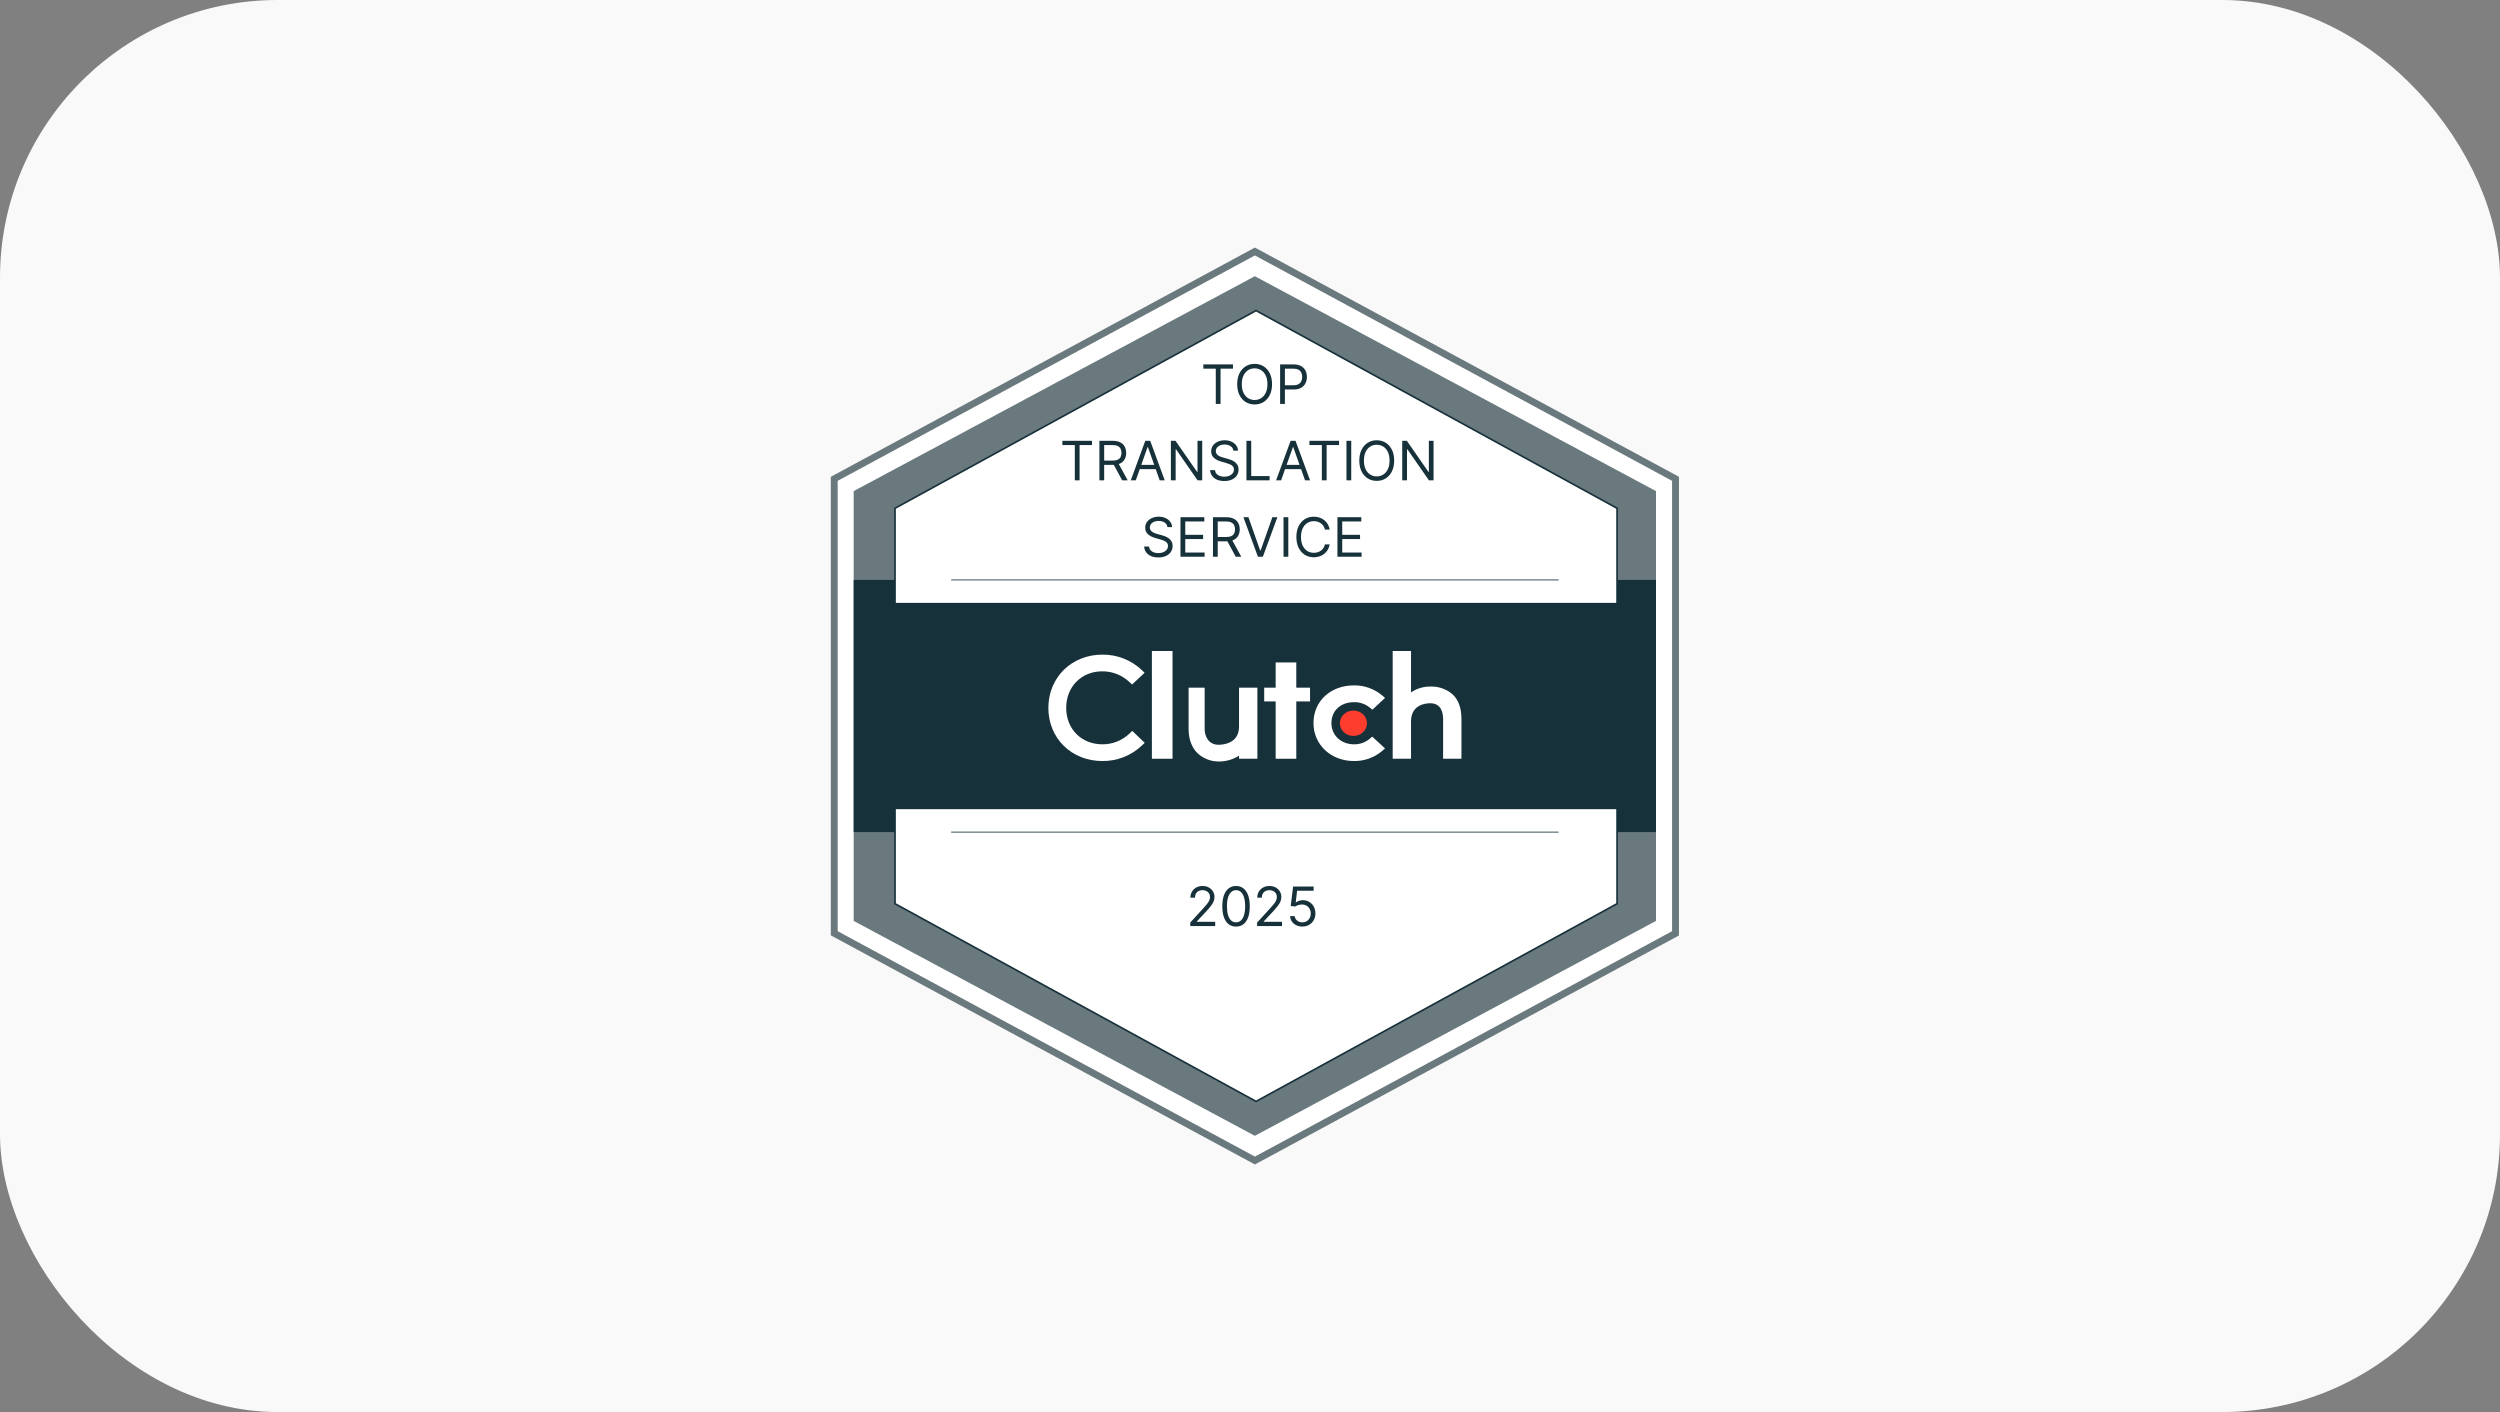
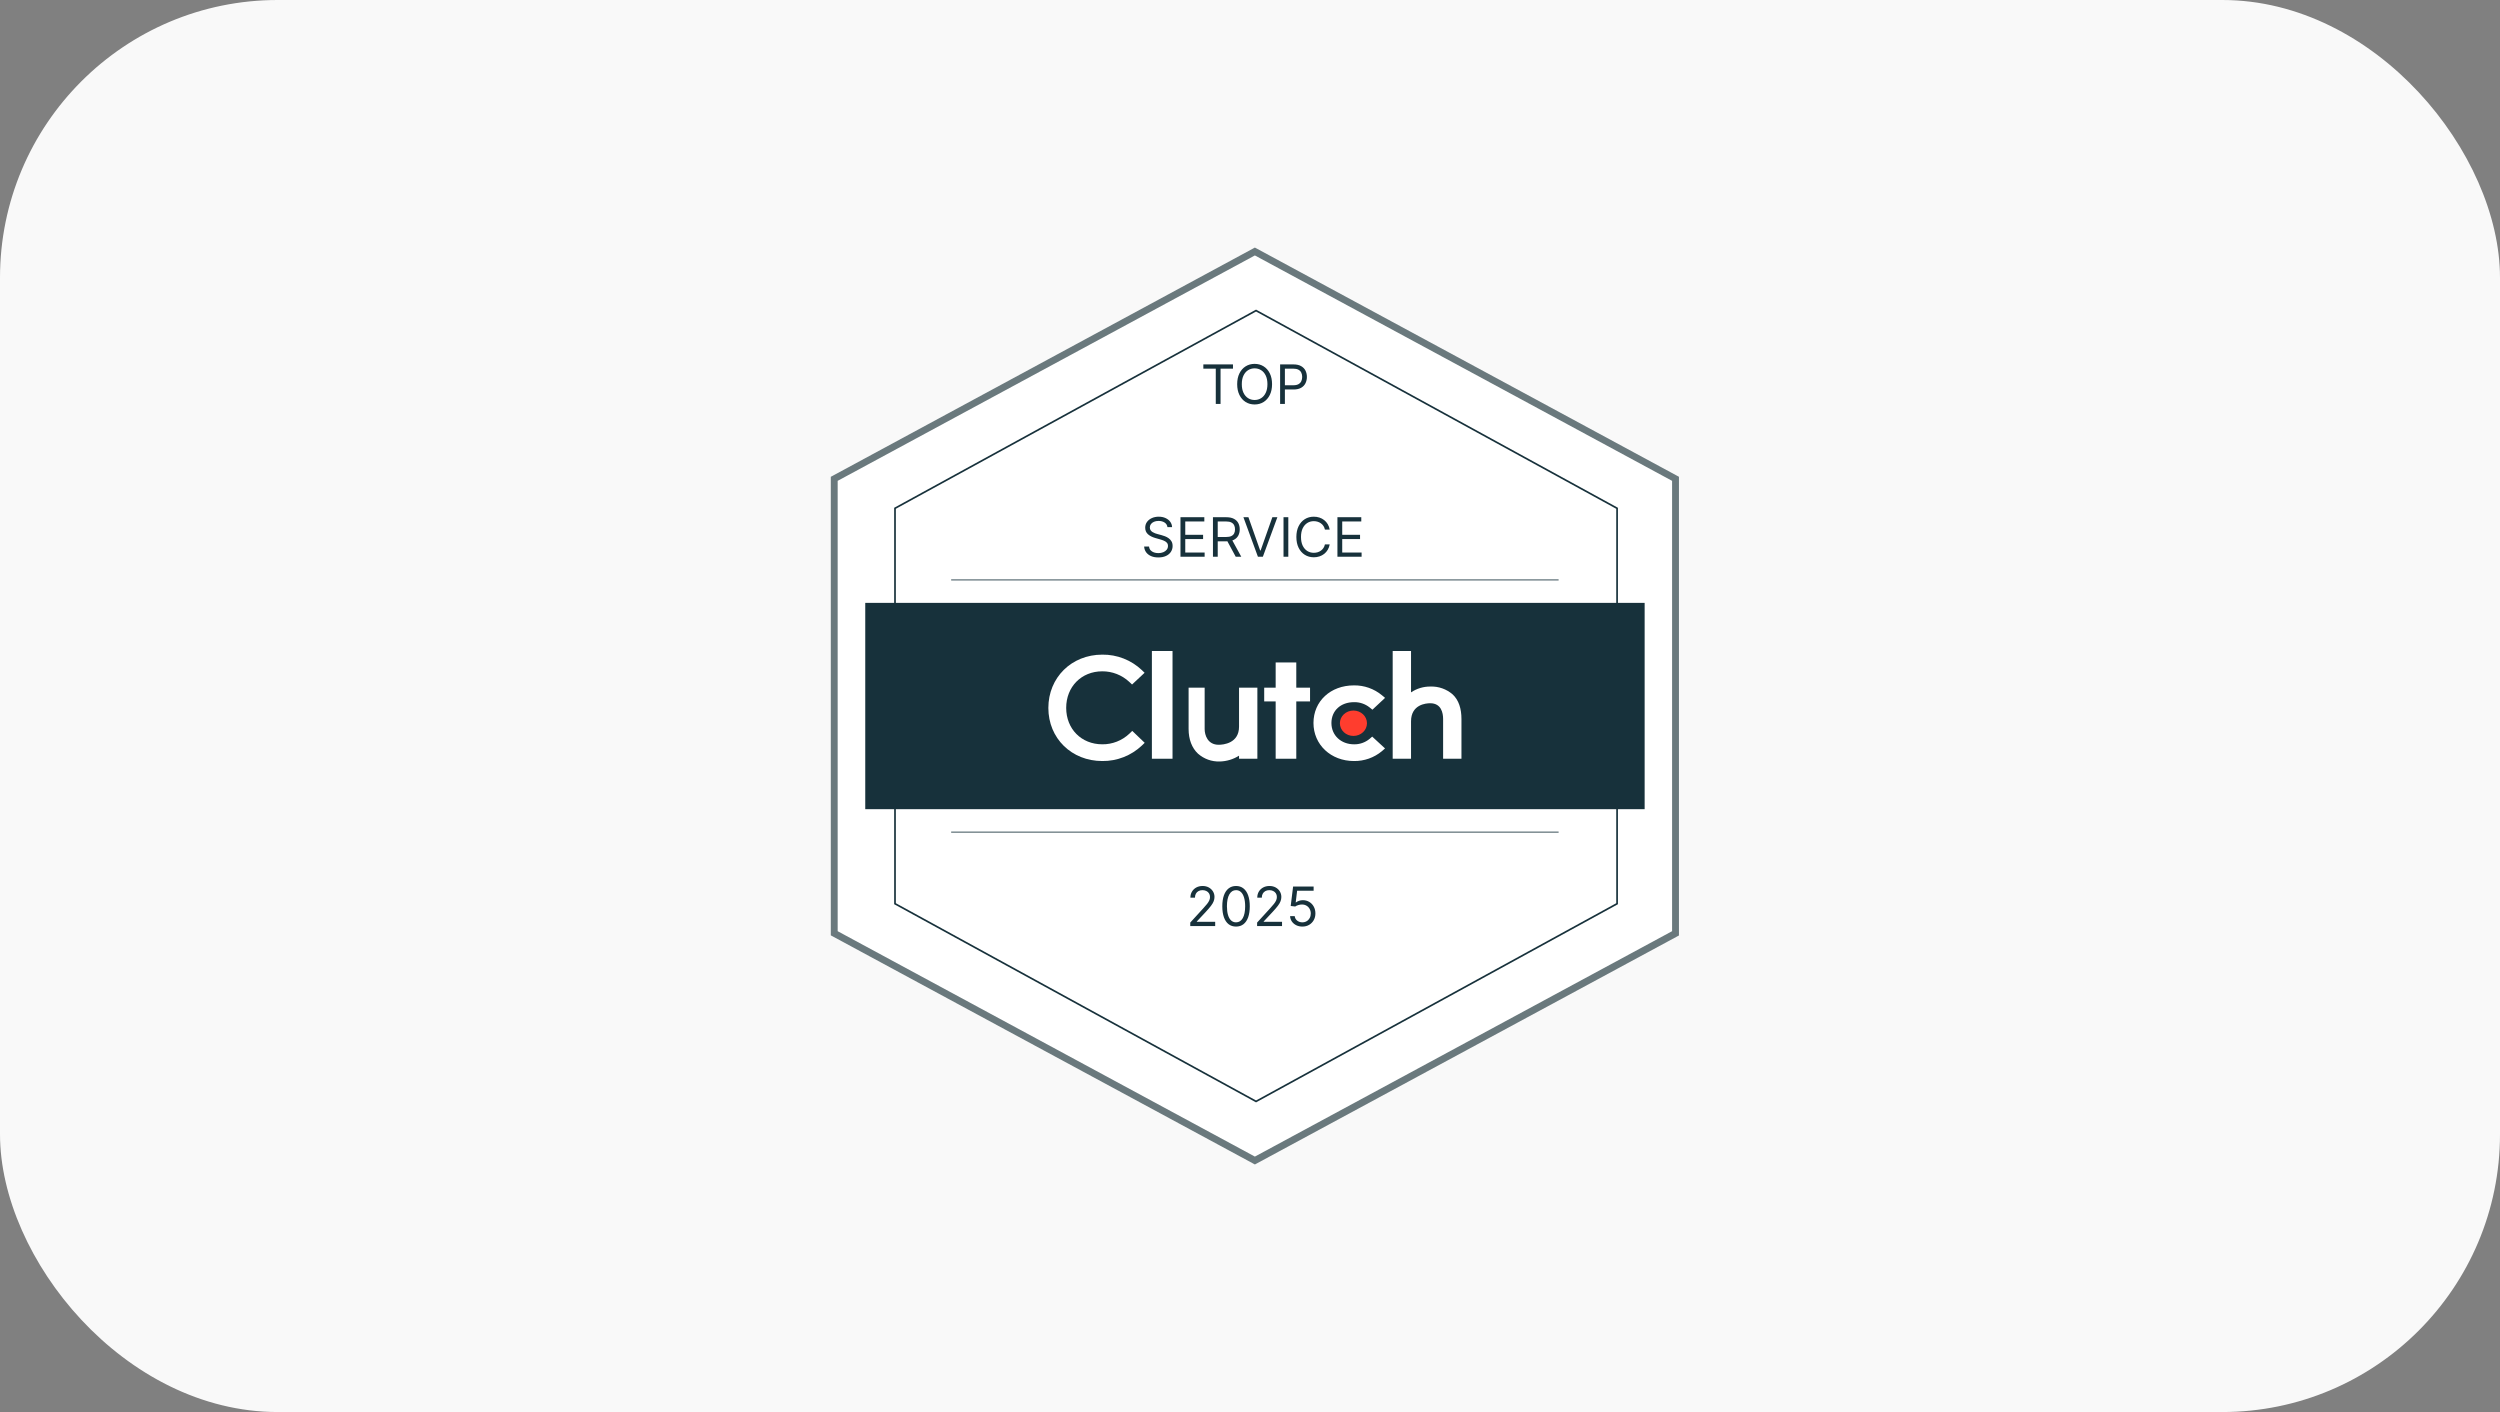
<svg xmlns="http://www.w3.org/2000/svg" width="216" height="122" viewBox="0 0 216 122" fill="none">
  <rect x="0" y="0" width="216" height="122" fill="#808080" stroke="none" />
  <rect width="216" height="122" rx="24" fill="#F9F9F9" />
  <g clip-path="url(#clip0_27433_239723)">
    <path d="M144.866 41.364V80.635L108.523 100.27L72.18 80.635V41.364L108.523 21.729L144.866 41.364Z" fill="white" />
    <path d="M108.422 100.611L108.283 100.535L71.781 80.815V41.194L71.938 41.111L108.422 21.389L108.56 21.464L145.062 41.194V80.825L108.422 100.611ZM72.375 80.455L108.422 99.929L144.468 80.455V41.545L108.422 22.07L72.375 41.545V80.455Z" fill="#6A797D" />
-     <path d="M143.077 42.432V79.567L108.418 98.135L73.758 79.567V42.432L108.418 23.864L143.077 42.432Z" fill="#6A797D" />
-     <path d="M143.077 50.106H73.758V71.893H143.077V50.106Z" fill="#17313B" />
    <path d="M139.716 43.916V78.081L108.522 95.163L77.328 78.081V43.916L108.522 26.834L139.716 43.916Z" fill="white" stroke="#17313B" stroke-width="0.147" stroke-miterlimit="10" />
    <path d="M142.097 52.088H74.758V69.913H142.097V52.088Z" fill="#17313B" />
    <path d="M82.18 71.894H134.664" stroke="#17313B" stroke-width="0.073" stroke-miterlimit="10" />
    <path d="M82.18 50.106H134.664" stroke="#17313B" stroke-width="0.073" stroke-miterlimit="10" />
    <path d="M101.306 56.246H99.523V65.555H101.306V56.246Z" fill="white" />
    <path d="M107.053 62.783C107.053 64.232 105.68 64.348 105.296 64.348C104.333 64.348 104.082 63.5 104.082 62.989V59.416H102.695V62.981C102.695 63.88 102.978 64.623 103.505 65.116C104.024 65.574 104.697 65.817 105.389 65.793C105.979 65.779 106.554 65.605 107.053 65.29V65.556H108.637V59.416H107.053V62.783Z" fill="white" />
    <path d="M111.999 57.236H110.217V59.415H109.227V60.603H110.217V65.555H111.999V60.603H113.188V59.415H111.999V57.236Z" fill="white" />
    <path d="M118.321 63.848C117.946 64.154 117.476 64.317 116.992 64.309C115.863 64.309 115.035 63.535 115.035 62.471C115.035 61.407 115.827 60.667 116.992 60.667C117.478 60.658 117.951 60.818 118.331 61.12L118.577 61.318L119.67 60.296L119.396 60.067C118.717 59.507 117.861 59.205 116.982 59.217C114.956 59.217 113.484 60.586 113.484 62.465C113.484 64.345 114.992 65.753 116.982 65.753C117.866 65.767 118.726 65.463 119.404 64.895L119.667 64.664L118.558 63.642L118.321 63.848H118.321Z" fill="white" />
    <path d="M125.505 59.993C124.977 59.536 124.297 59.295 123.598 59.317C122.998 59.31 122.411 59.485 121.913 59.821V56.246H120.328V65.555H121.913V62.326C121.913 60.877 123.186 60.76 123.57 60.76C124.533 60.76 124.685 61.609 124.685 62.12V65.555H126.27V62.128C126.27 61.229 126.04 60.488 125.505 59.993Z" fill="white" />
    <path d="M116.936 63.585C117.583 63.585 118.107 63.094 118.107 62.488C118.107 61.882 117.583 61.391 116.936 61.391C116.29 61.391 115.766 61.882 115.766 62.488C115.766 63.094 116.29 63.585 116.936 63.585Z" fill="#FF3D2E" />
    <path d="M97.572 63.394C96.942 63.989 96.105 64.318 95.238 64.308C93.432 64.308 92.119 62.982 92.119 61.16C92.119 59.337 93.432 58.002 95.238 58.002C96.1 57.998 96.932 58.323 97.564 58.91L97.809 59.142L98.893 58.128L98.655 57.896C97.733 57.024 96.507 56.545 95.238 56.561C92.579 56.561 90.578 58.541 90.578 61.167C90.578 63.794 92.587 65.753 95.238 65.753C96.512 65.768 97.741 65.285 98.665 64.408L98.902 64.179L97.827 63.149L97.572 63.395V63.394Z" fill="white" />
    <path d="M103.969 31.852V31.485H106.53V31.852H105.456V34.899H105.043V31.852H103.969ZM109.906 33.192C109.906 33.552 109.841 33.864 109.711 34.126C109.581 34.388 109.403 34.59 109.176 34.733C108.949 34.875 108.691 34.946 108.399 34.946C108.108 34.946 107.849 34.875 107.622 34.733C107.396 34.59 107.217 34.388 107.087 34.126C106.957 33.864 106.892 33.552 106.892 33.192C106.892 32.832 106.957 32.521 107.087 32.259C107.217 31.996 107.396 31.794 107.622 31.652C107.849 31.51 108.108 31.438 108.399 31.438C108.691 31.438 108.949 31.51 109.176 31.652C109.403 31.794 109.581 31.996 109.711 32.259C109.841 32.521 109.906 32.832 109.906 33.192ZM109.506 33.192C109.506 32.897 109.457 32.647 109.358 32.444C109.26 32.24 109.127 32.086 108.959 31.982C108.793 31.878 108.606 31.825 108.399 31.825C108.193 31.825 108.005 31.878 107.838 31.982C107.671 32.086 107.538 32.24 107.439 32.444C107.341 32.647 107.292 32.897 107.292 33.192C107.292 33.488 107.341 33.737 107.439 33.941C107.538 34.144 107.671 34.298 107.838 34.403C108.005 34.507 108.193 34.559 108.399 34.559C108.606 34.559 108.793 34.507 108.959 34.403C109.127 34.298 109.26 34.144 109.358 33.941C109.457 33.737 109.506 33.488 109.506 33.192ZM110.602 34.899V31.485H111.755C112.023 31.485 112.242 31.534 112.412 31.63C112.583 31.726 112.71 31.855 112.792 32.019C112.874 32.182 112.916 32.364 112.916 32.565C112.916 32.767 112.874 32.949 112.792 33.114C112.711 33.278 112.586 33.41 112.415 33.507C112.245 33.604 112.028 33.652 111.762 33.652H110.935V33.286H111.749C111.932 33.286 112.079 33.254 112.19 33.191C112.302 33.127 112.382 33.042 112.432 32.934C112.483 32.825 112.509 32.702 112.509 32.565C112.509 32.429 112.483 32.306 112.432 32.199C112.382 32.091 112.301 32.006 112.189 31.945C112.076 31.883 111.928 31.852 111.742 31.852H111.015V34.899H110.602Z" fill="#17313B" />
-     <path d="M91.789 38.453V38.087H94.35V38.453H93.276V41.501H92.863V38.453H91.789ZM94.988 41.501V38.087H96.142C96.408 38.087 96.627 38.132 96.799 38.223C96.97 38.313 97.096 38.437 97.179 38.595C97.261 38.753 97.302 38.932 97.302 39.134C97.302 39.335 97.261 39.513 97.179 39.669C97.096 39.824 96.97 39.947 96.8 40.036C96.63 40.123 96.413 40.167 96.148 40.167H95.215V39.794H96.135C96.317 39.794 96.464 39.767 96.575 39.714C96.687 39.66 96.769 39.585 96.819 39.487C96.87 39.388 96.895 39.27 96.895 39.134C96.895 38.997 96.87 38.877 96.819 38.775C96.767 38.673 96.686 38.594 96.573 38.538C96.461 38.482 96.313 38.453 96.128 38.453H95.401V41.501H94.988ZM96.595 39.967L97.435 41.501H96.955L96.128 39.967H96.595ZM98.131 41.501H97.698L98.951 38.087H99.378L100.632 41.501H100.198L99.178 38.627H99.151L98.131 41.501ZM98.291 40.167H100.038V40.534H98.291V40.167ZM103.871 38.087V41.501H103.471L101.61 38.82H101.577V41.501H101.164V38.087H101.564L103.431 40.774H103.464V38.087H103.871ZM106.565 38.94C106.545 38.771 106.464 38.64 106.322 38.547C106.18 38.453 106.005 38.407 105.799 38.407C105.647 38.407 105.515 38.431 105.402 38.48C105.29 38.529 105.202 38.596 105.138 38.682C105.076 38.767 105.045 38.865 105.045 38.974C105.045 39.065 105.067 39.143 105.11 39.209C105.155 39.273 105.211 39.327 105.28 39.37C105.349 39.413 105.421 39.448 105.497 39.475C105.572 39.502 105.642 39.524 105.705 39.54L106.052 39.634C106.141 39.657 106.24 39.689 106.349 39.73C106.459 39.772 106.564 39.828 106.664 39.899C106.765 39.969 106.848 40.059 106.914 40.169C106.979 40.279 107.012 40.414 107.012 40.574C107.012 40.758 106.964 40.925 106.867 41.074C106.772 41.223 106.632 41.342 106.447 41.429C106.264 41.517 106.041 41.561 105.779 41.561C105.534 41.561 105.322 41.522 105.143 41.443C104.966 41.364 104.826 41.254 104.723 41.112C104.622 40.971 104.565 40.807 104.552 40.621H104.978C104.989 40.75 105.033 40.856 105.108 40.941C105.185 41.024 105.282 41.086 105.398 41.127C105.516 41.167 105.643 41.188 105.779 41.188C105.936 41.188 106.078 41.162 106.204 41.111C106.329 41.059 106.429 40.986 106.502 40.894C106.575 40.801 106.612 40.692 106.612 40.567C106.612 40.454 106.58 40.362 106.517 40.291C106.454 40.219 106.37 40.162 106.267 40.117C106.164 40.073 106.052 40.034 105.932 40.001L105.512 39.88C105.245 39.804 105.034 39.694 104.878 39.552C104.723 39.41 104.645 39.224 104.645 38.994C104.645 38.802 104.697 38.636 104.8 38.493C104.904 38.35 105.044 38.239 105.22 38.16C105.397 38.08 105.594 38.04 105.812 38.04C106.032 38.04 106.228 38.08 106.399 38.158C106.57 38.236 106.705 38.343 106.806 38.478C106.907 38.614 106.96 38.768 106.966 38.94H106.565ZM107.692 41.501V38.087H108.105V41.134H109.693V41.501H107.692ZM110.688 41.501H110.255L111.509 38.087H111.935L113.189 41.501H112.756L111.735 38.627H111.709L110.688 41.501ZM110.848 40.167H112.595V40.534H110.848V40.167ZM113.135 38.453V38.087H115.696V38.453H114.622V41.501H114.209V38.453H113.135ZM116.747 38.087V41.501H116.334V38.087H116.747ZM120.457 39.794C120.457 40.154 120.392 40.465 120.262 40.727C120.132 40.99 119.954 41.192 119.727 41.334C119.5 41.477 119.241 41.548 118.95 41.548C118.659 41.548 118.4 41.477 118.173 41.334C117.947 41.192 117.768 40.99 117.638 40.727C117.508 40.465 117.443 40.154 117.443 39.794C117.443 39.434 117.508 39.123 117.638 38.86C117.768 38.598 117.947 38.396 118.173 38.253C118.4 38.111 118.659 38.04 118.95 38.04C119.241 38.04 119.5 38.111 119.727 38.253C119.954 38.396 120.132 38.598 120.262 38.86C120.392 39.123 120.457 39.434 120.457 39.794ZM120.057 39.794C120.057 39.498 120.008 39.249 119.909 39.045C119.811 38.842 119.678 38.688 119.51 38.584C119.344 38.479 119.157 38.427 118.95 38.427C118.743 38.427 118.556 38.479 118.388 38.584C118.222 38.688 118.089 38.842 117.99 39.045C117.892 39.249 117.843 39.498 117.843 39.794C117.843 40.09 117.892 40.339 117.99 40.542C118.089 40.746 118.222 40.9 118.388 41.004C118.556 41.109 118.743 41.161 118.95 41.161C119.157 41.161 119.344 41.109 119.51 41.004C119.678 40.9 119.811 40.746 119.909 40.542C120.008 40.339 120.057 40.09 120.057 39.794ZM123.86 38.087V41.501H123.46L121.599 38.82H121.566V41.501H121.152V38.087H121.553L123.42 40.774H123.453V38.087H123.86Z" fill="#17313B" />
    <path d="M100.867 45.542C100.847 45.373 100.765 45.242 100.623 45.148C100.481 45.055 100.306 45.008 100.1 45.008C99.948 45.008 99.816 45.033 99.703 45.082C99.591 45.131 99.503 45.198 99.439 45.283C99.377 45.369 99.346 45.466 99.346 45.575C99.346 45.666 99.368 45.745 99.411 45.81C99.456 45.875 99.512 45.929 99.581 45.972C99.65 46.014 99.722 46.049 99.798 46.077C99.874 46.104 99.943 46.125 100.006 46.142L100.353 46.235C100.442 46.259 100.541 46.291 100.65 46.332C100.76 46.373 100.865 46.429 100.965 46.5C101.066 46.57 101.149 46.66 101.215 46.77C101.281 46.88 101.313 47.016 101.313 47.176C101.313 47.36 101.265 47.527 101.168 47.676C101.073 47.825 100.933 47.943 100.748 48.031C100.565 48.119 100.342 48.163 100.08 48.163C99.835 48.163 99.624 48.123 99.445 48.044C99.267 47.965 99.127 47.855 99.024 47.714C98.923 47.573 98.866 47.409 98.853 47.222H99.279C99.291 47.351 99.334 47.458 99.409 47.542C99.486 47.626 99.583 47.688 99.7 47.729C99.817 47.769 99.944 47.789 100.08 47.789C100.238 47.789 100.379 47.764 100.505 47.712C100.63 47.66 100.73 47.588 100.803 47.496C100.877 47.402 100.913 47.293 100.913 47.169C100.913 47.056 100.882 46.963 100.818 46.892C100.755 46.821 100.672 46.763 100.568 46.719C100.465 46.674 100.353 46.636 100.233 46.602L99.813 46.482C99.546 46.405 99.335 46.296 99.179 46.154C99.024 46.011 98.946 45.825 98.946 45.595C98.946 45.404 98.998 45.237 99.101 45.095C99.206 44.952 99.346 44.84 99.521 44.762C99.698 44.682 99.895 44.642 100.113 44.642C100.333 44.642 100.529 44.681 100.7 44.76C100.871 44.838 101.007 44.944 101.107 45.08C101.208 45.216 101.261 45.37 101.267 45.542H100.867ZM101.993 48.102V44.688H104.054V45.055H102.407V46.209H103.947V46.575H102.407V47.736H104.08V48.102H101.993ZM104.799 48.102V44.688H105.953C106.219 44.688 106.438 44.734 106.609 44.825C106.781 44.915 106.907 45.039 106.99 45.197C107.072 45.355 107.113 45.534 107.113 45.735C107.113 45.936 107.072 46.115 106.99 46.27C106.907 46.426 106.781 46.548 106.611 46.637C106.441 46.725 106.224 46.769 105.959 46.769H105.026V46.395H105.946C106.128 46.395 106.275 46.369 106.386 46.315C106.498 46.262 106.579 46.186 106.629 46.089C106.681 45.99 106.706 45.872 106.706 45.735C106.706 45.599 106.681 45.479 106.629 45.377C106.578 45.275 106.497 45.196 106.384 45.14C106.272 45.083 106.124 45.055 105.939 45.055H105.212V48.102H104.799ZM106.406 46.569L107.246 48.102H106.766L105.939 46.569H106.406ZM107.864 44.688L108.878 47.562H108.918L109.931 44.688H110.365L109.111 48.102H108.684L107.431 44.688H107.864ZM111.31 44.688V48.102H110.896V44.688H111.31ZM114.886 45.755H114.473C114.448 45.636 114.406 45.532 114.345 45.442C114.285 45.352 114.211 45.276 114.124 45.215C114.039 45.153 113.944 45.106 113.839 45.075C113.735 45.044 113.626 45.028 113.513 45.028C113.306 45.028 113.119 45.081 112.951 45.185C112.784 45.289 112.651 45.444 112.552 45.647C112.455 45.85 112.406 46.1 112.406 46.395C112.406 46.691 112.455 46.941 112.552 47.144C112.651 47.347 112.784 47.501 112.951 47.606C113.119 47.71 113.306 47.762 113.513 47.762C113.626 47.762 113.735 47.747 113.839 47.716C113.944 47.685 114.039 47.639 114.124 47.577C114.211 47.515 114.285 47.439 114.345 47.349C114.406 47.258 114.448 47.153 114.473 47.036H114.886C114.855 47.21 114.799 47.366 114.716 47.504C114.634 47.642 114.532 47.759 114.41 47.856C114.287 47.951 114.15 48.024 113.998 48.074C113.847 48.124 113.685 48.149 113.513 48.149C113.221 48.149 112.962 48.078 112.736 47.936C112.509 47.794 112.331 47.591 112.201 47.329C112.071 47.067 112.006 46.755 112.006 46.395C112.006 46.035 112.071 45.724 112.201 45.462C112.331 45.2 112.509 44.997 112.736 44.855C112.962 44.713 113.221 44.642 113.513 44.642C113.685 44.642 113.847 44.667 113.998 44.717C114.15 44.767 114.287 44.84 114.41 44.937C114.532 45.032 114.634 45.149 114.716 45.287C114.799 45.423 114.855 45.58 114.886 45.755ZM115.554 48.102V44.688H117.615V45.055H115.968V46.209H117.508V46.575H115.968V47.736H117.642V48.102H115.554Z" fill="#17313B" />
    <path d="M102.838 80.01V79.71L103.965 78.476C104.097 78.332 104.206 78.206 104.292 78.099C104.377 77.991 104.44 77.89 104.482 77.796C104.524 77.7 104.545 77.6 104.545 77.496C104.545 77.376 104.516 77.272 104.458 77.184C104.402 77.096 104.324 77.028 104.225 76.981C104.126 76.933 104.015 76.909 103.891 76.909C103.76 76.909 103.646 76.936 103.548 76.991C103.451 77.044 103.376 77.119 103.323 77.216C103.271 77.312 103.245 77.426 103.245 77.556H102.851C102.851 77.356 102.897 77.18 102.99 77.029C103.082 76.878 103.207 76.76 103.366 76.675C103.526 76.591 103.706 76.549 103.905 76.549C104.105 76.549 104.282 76.591 104.437 76.675C104.591 76.76 104.712 76.874 104.8 77.017C104.888 77.161 104.932 77.32 104.932 77.496C104.932 77.621 104.909 77.744 104.863 77.864C104.819 77.983 104.741 78.116 104.63 78.263C104.52 78.408 104.367 78.586 104.172 78.796L103.405 79.616V79.643H104.992V80.01H102.838ZM106.794 80.056C106.543 80.056 106.329 79.988 106.152 79.851C105.975 79.714 105.84 79.514 105.747 79.253C105.654 78.991 105.607 78.674 105.607 78.303C105.607 77.934 105.654 77.618 105.747 77.357C105.841 77.095 105.977 76.895 106.154 76.757C106.332 76.618 106.545 76.549 106.794 76.549C107.043 76.549 107.256 76.618 107.432 76.757C107.61 76.895 107.746 77.095 107.839 77.357C107.934 77.618 107.981 77.934 107.981 78.303C107.981 78.674 107.934 78.991 107.841 79.253C107.748 79.514 107.612 79.714 107.436 79.851C107.259 79.988 107.045 80.056 106.794 80.056ZM106.794 79.69C107.043 79.69 107.236 79.57 107.374 79.33C107.512 79.09 107.581 78.747 107.581 78.303C107.581 78.007 107.549 77.755 107.486 77.547C107.424 77.34 107.334 77.181 107.216 77.072C107.099 76.963 106.958 76.909 106.794 76.909C106.547 76.909 106.354 77.031 106.215 77.274C106.076 77.516 106.007 77.859 106.007 78.303C106.007 78.598 106.038 78.849 106.1 79.056C106.163 79.263 106.252 79.42 106.369 79.528C106.487 79.636 106.628 79.69 106.794 79.69ZM108.614 80.01V79.71L109.741 78.476C109.874 78.332 109.983 78.206 110.068 78.099C110.154 77.991 110.217 77.89 110.258 77.796C110.3 77.7 110.322 77.6 110.322 77.496C110.322 77.376 110.293 77.272 110.235 77.184C110.178 77.096 110.1 77.028 110.001 76.981C109.903 76.933 109.791 76.909 109.668 76.909C109.537 76.909 109.422 76.936 109.325 76.991C109.228 77.044 109.153 77.119 109.1 77.216C109.047 77.312 109.021 77.426 109.021 77.556H108.628C108.628 77.356 108.674 77.18 108.766 77.029C108.858 76.878 108.984 76.76 109.143 76.675C109.303 76.591 109.482 76.549 109.681 76.549C109.881 76.549 110.059 76.591 110.213 76.675C110.368 76.76 110.489 76.874 110.577 77.017C110.664 77.161 110.708 77.32 110.708 77.496C110.708 77.621 110.686 77.744 110.64 77.864C110.596 77.983 110.518 78.116 110.407 78.263C110.297 78.408 110.144 78.586 109.948 78.796L109.181 79.616V79.643H110.768V80.01H108.614ZM112.524 80.056C112.328 80.056 112.152 80.017 111.995 79.94C111.839 79.862 111.713 79.755 111.619 79.62C111.524 79.484 111.472 79.33 111.464 79.156H111.864C111.879 79.311 111.949 79.439 112.074 79.54C112.199 79.64 112.349 79.69 112.524 79.69C112.664 79.69 112.788 79.657 112.897 79.591C113.007 79.526 113.093 79.436 113.156 79.321C113.219 79.206 113.251 79.075 113.251 78.93C113.251 78.781 113.218 78.648 113.152 78.531C113.088 78.413 112.999 78.32 112.886 78.253C112.772 78.185 112.643 78.15 112.497 78.149C112.393 78.148 112.285 78.164 112.175 78.198C112.065 78.23 111.975 78.272 111.904 78.323L111.517 78.276L111.724 76.596H113.497V76.962H112.07L111.95 77.969H111.97C112.04 77.914 112.128 77.868 112.234 77.831C112.339 77.794 112.449 77.776 112.564 77.776C112.773 77.776 112.959 77.826 113.122 77.926C113.287 78.025 113.416 78.16 113.509 78.333C113.604 78.505 113.651 78.702 113.651 78.923C113.651 79.141 113.602 79.335 113.504 79.506C113.407 79.676 113.274 79.811 113.104 79.91C112.934 80.007 112.741 80.056 112.524 80.056Z" fill="#17313B" />
  </g>
  <defs>
    <clipPath id="clip0_27433_239723">
      <rect width="73.281" height="79.222" fill="white" transform="translate(71.781 21.389)" />
    </clipPath>
  </defs>
</svg>